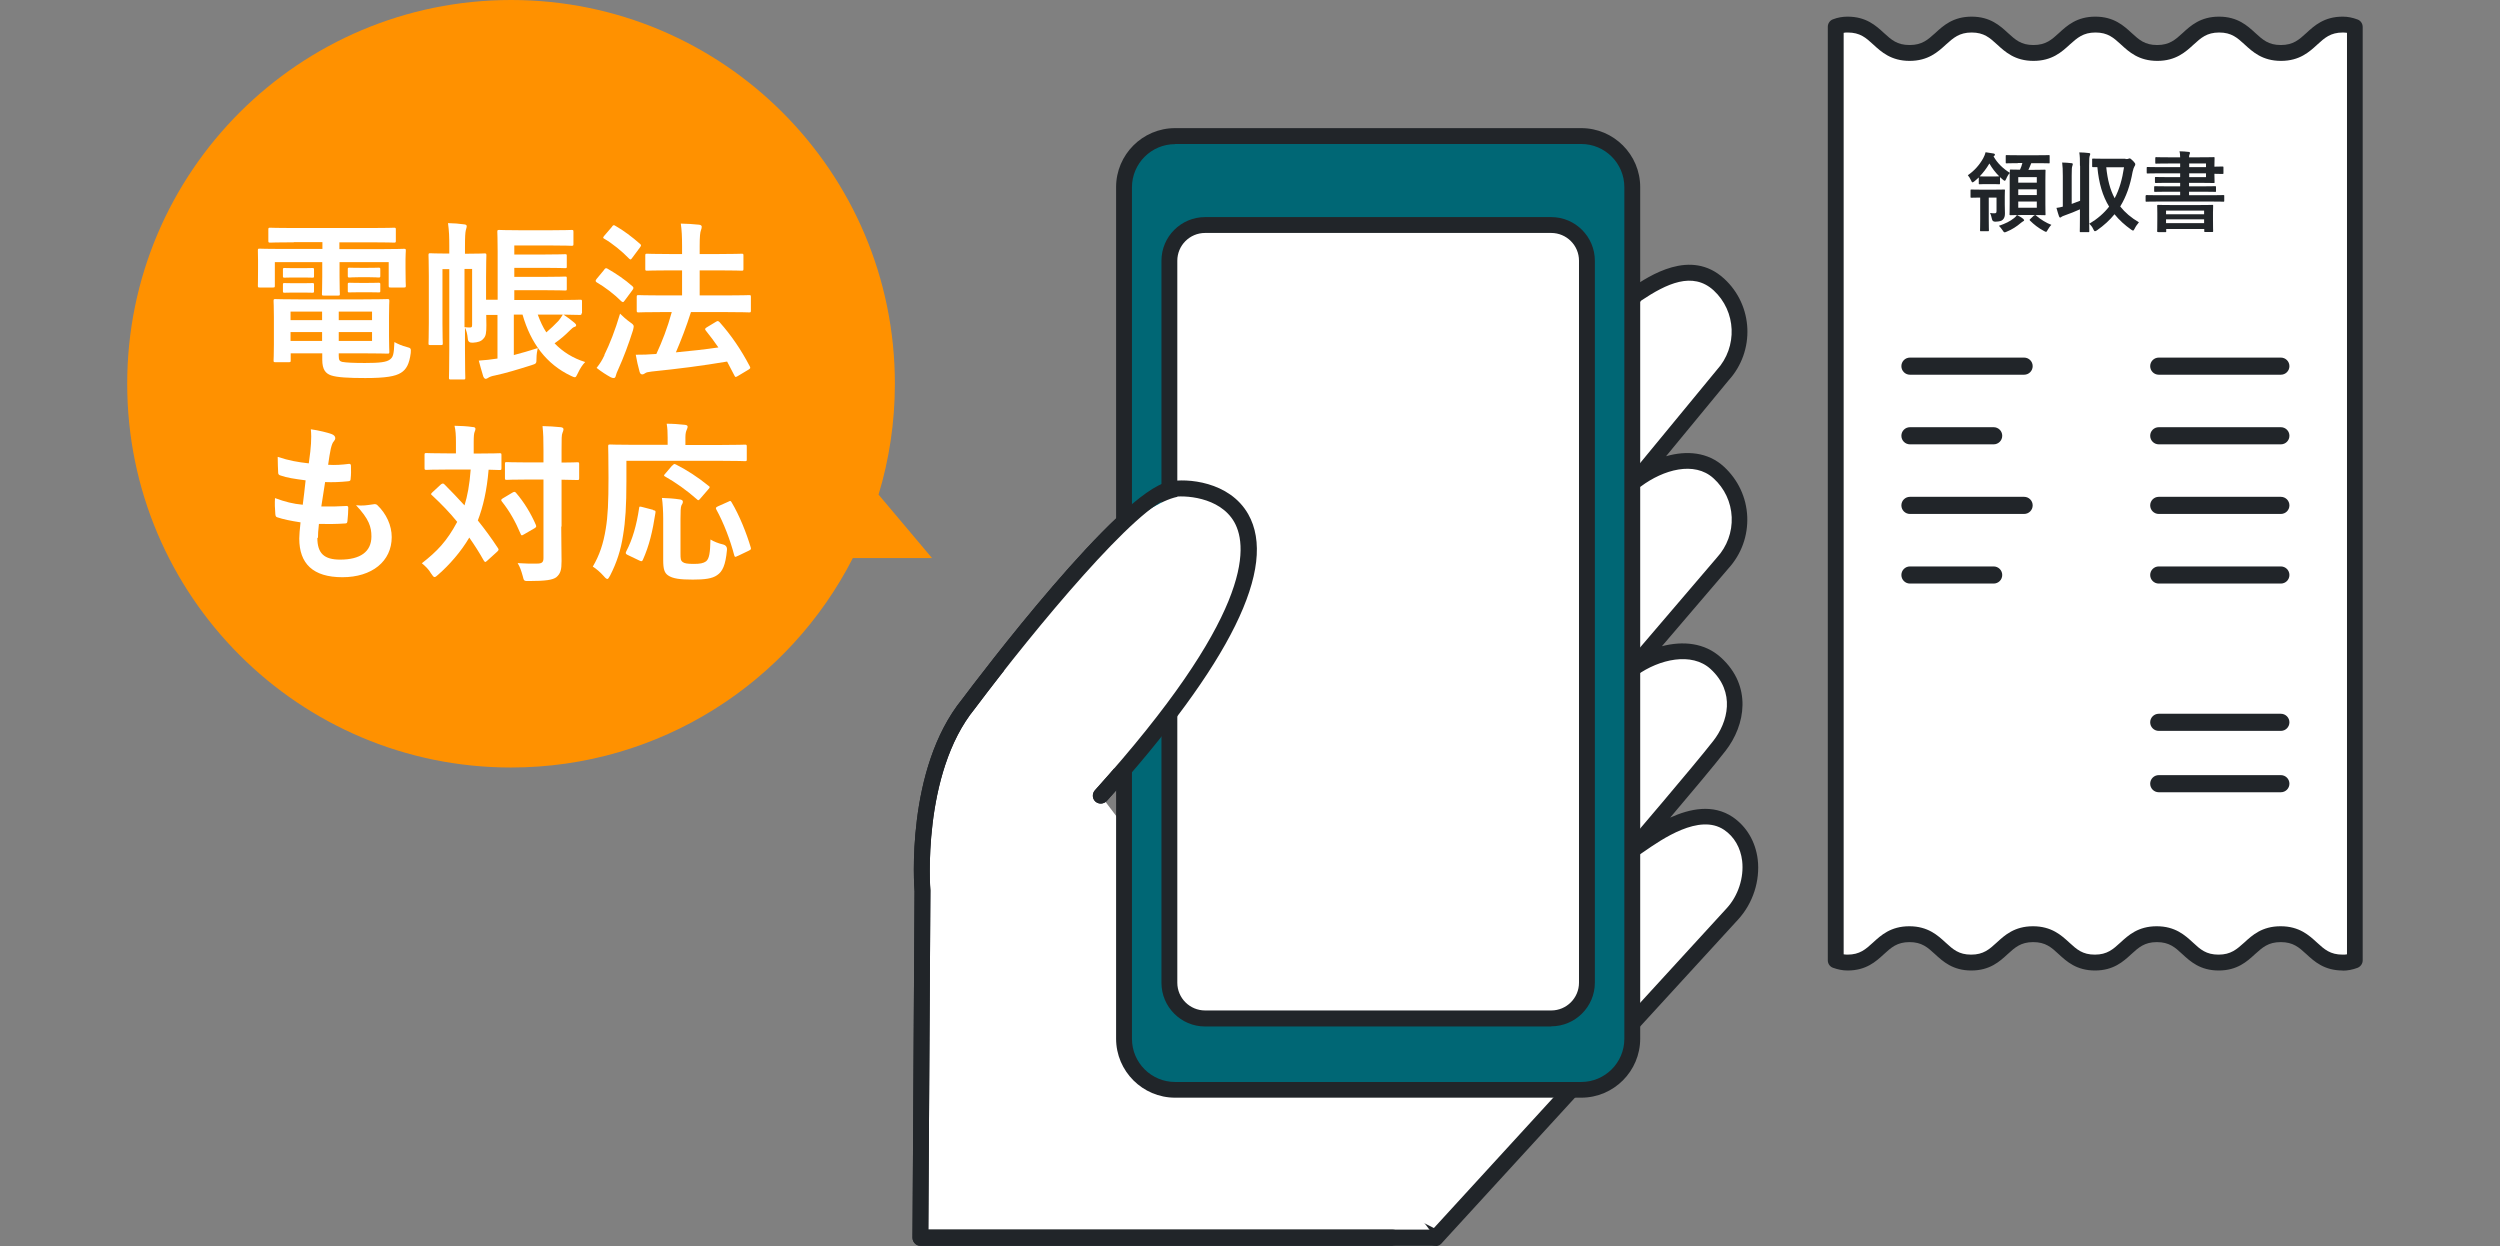
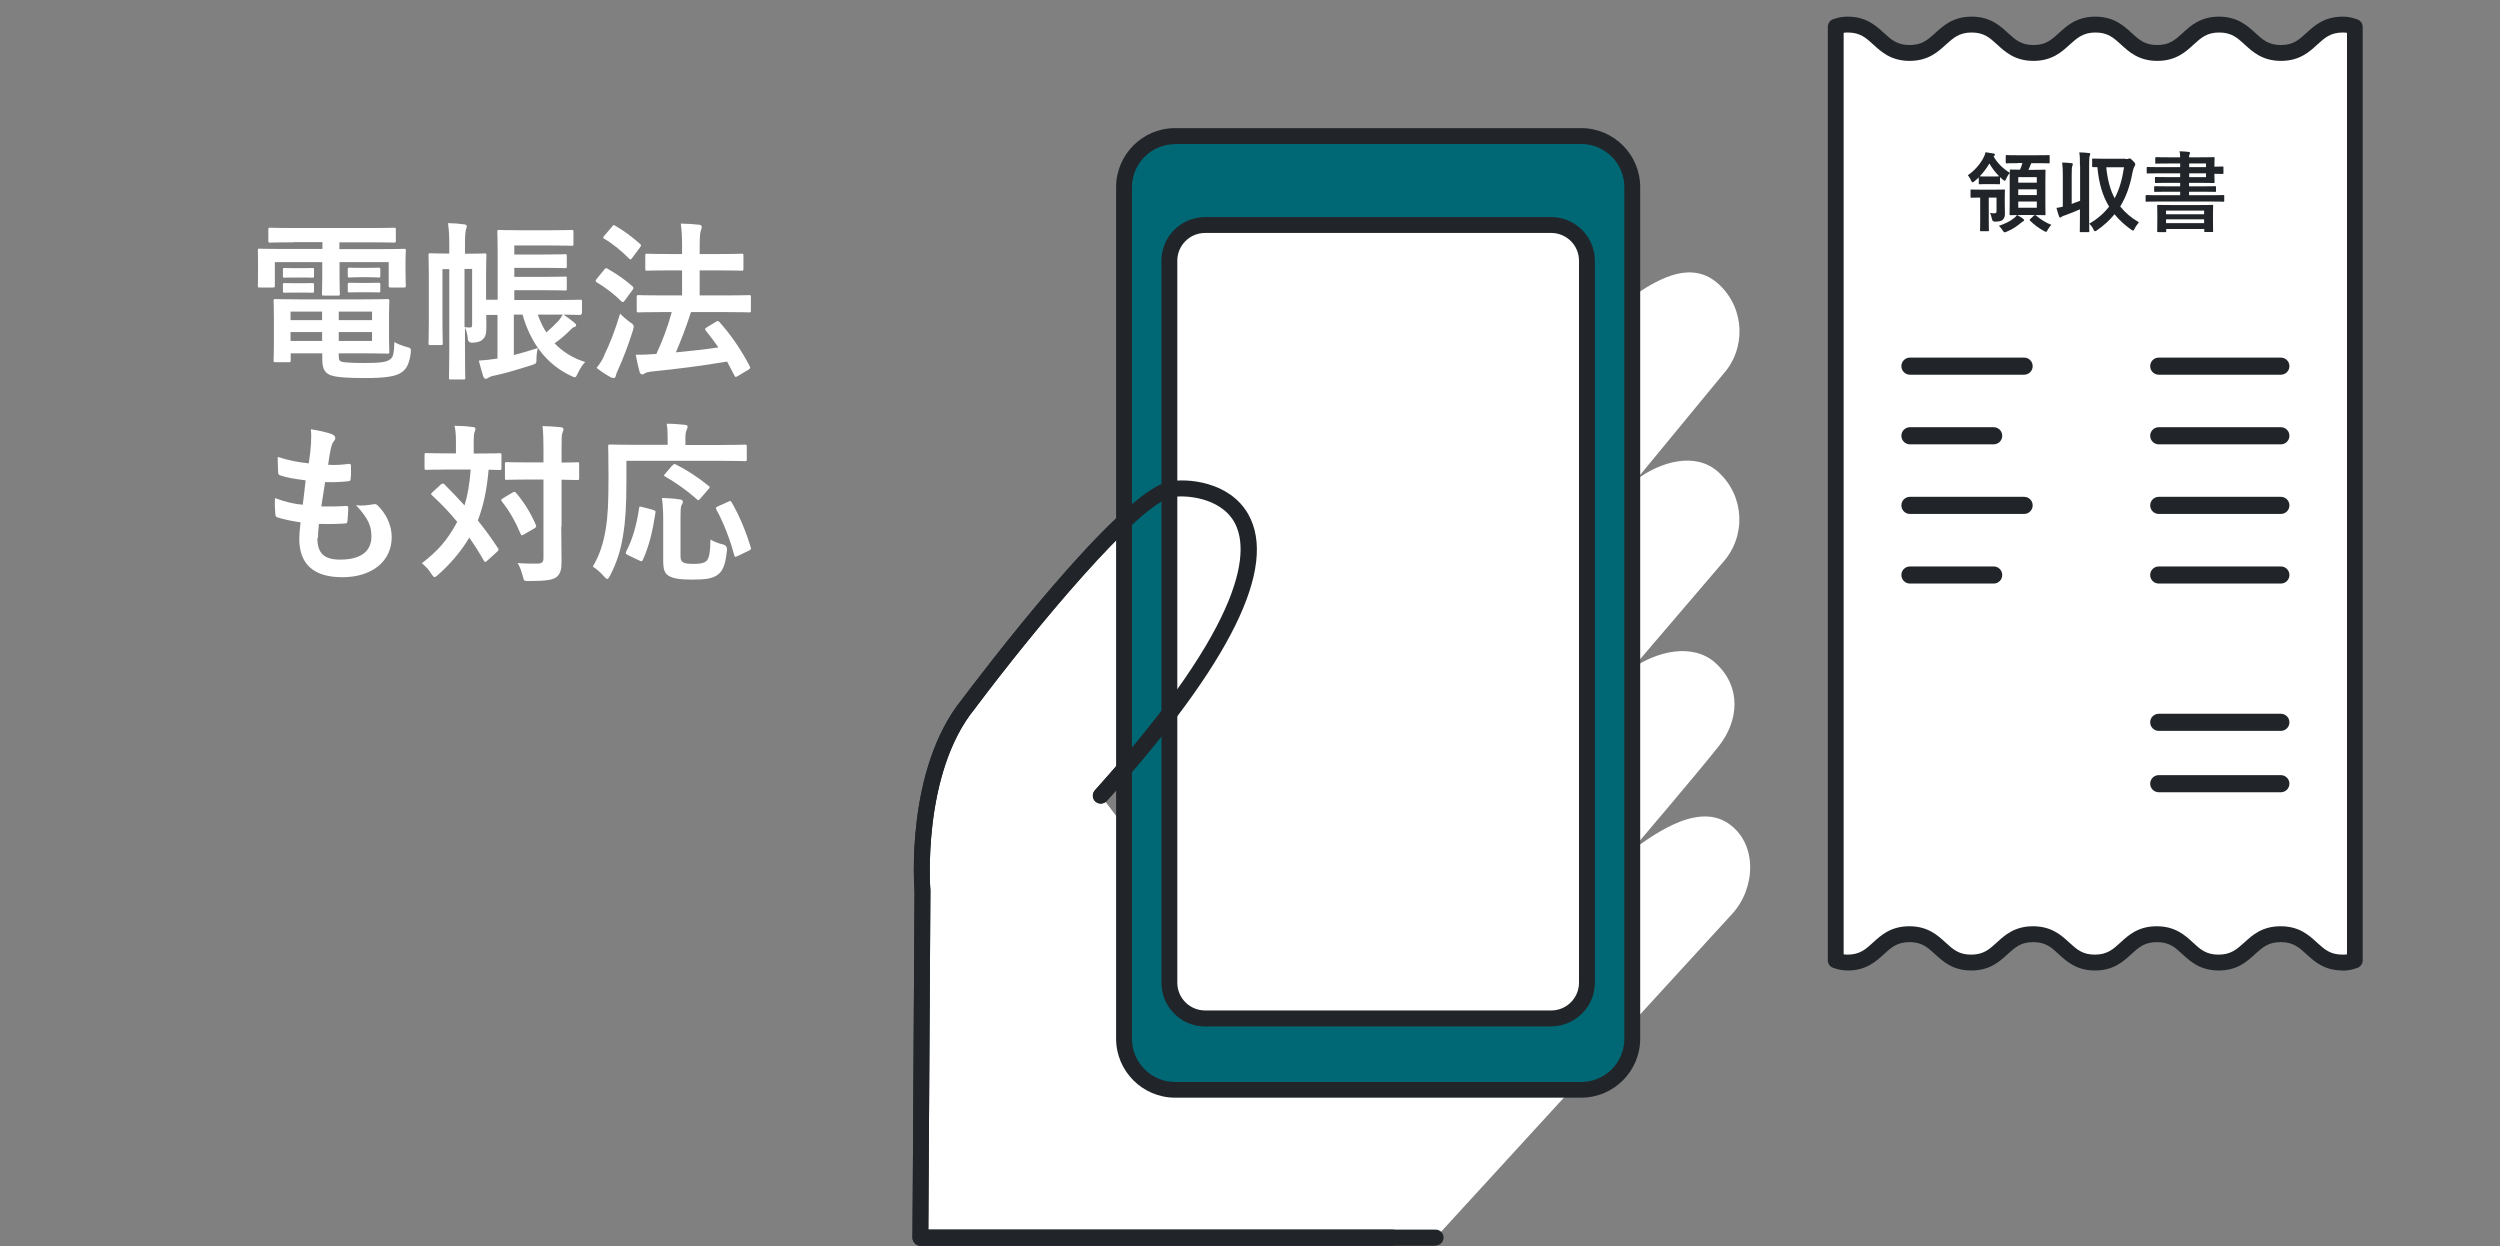
<svg xmlns="http://www.w3.org/2000/svg" width="321" height="160" viewBox="0 0 321 160" fill="none">
  <rect x="0" y="0" width="321" height="160" fill="#808080" stroke="none" />
-   <path d="M119.668 71.652L112.806 63.507C114.17 59.008 114.903 54.222 114.903 49.275C114.903 22.051 92.831 0 65.628 0C38.425 0 16.333 22.051 16.333 49.275C16.333 76.498 38.405 98.549 65.608 98.549C84.768 98.549 101.363 87.615 109.507 71.652H119.647H119.668Z" fill="#FF9100" />
  <path d="M37.713 31.112C35.575 31.112 34.862 31.153 34.72 31.153C34.475 31.153 34.455 31.132 34.455 30.908V29.483C34.455 29.259 34.475 29.239 34.72 29.239C34.842 29.239 35.575 29.279 37.713 29.279H47.568C49.726 29.279 50.459 29.239 50.581 29.239C50.805 29.239 50.826 29.259 50.826 29.483V30.908C50.826 31.132 50.805 31.153 50.581 31.153C50.459 31.153 49.726 31.112 47.568 31.112H43.577V31.988H48.973C50.989 31.988 51.701 31.947 51.864 31.947C52.088 31.947 52.108 31.967 52.108 32.191C52.108 32.313 52.068 32.721 52.068 33.291V34.431C52.068 36.182 52.108 36.548 52.108 36.671C52.108 36.895 52.088 36.915 51.864 36.915H50.154C49.93 36.915 49.909 36.895 49.909 36.671V33.657H43.597V35.531C43.597 36.976 43.638 37.607 43.638 37.73C43.638 37.933 43.618 37.953 43.394 37.953H41.582C41.358 37.953 41.337 37.933 41.337 37.73C41.337 37.587 41.378 36.935 41.378 35.531V33.657H35.29V36.671C35.29 36.895 35.27 36.915 35.045 36.915H33.335C33.132 36.915 33.111 36.895 33.111 36.671C33.111 36.508 33.132 36.182 33.132 34.431V33.454C33.132 32.7 33.111 32.313 33.111 32.171C33.111 31.947 33.132 31.927 33.335 31.927C33.498 31.927 34.19 31.967 36.227 31.967H41.398V31.092H37.733L37.713 31.112ZM46.285 38.442C48.505 38.442 49.584 38.401 49.746 38.401C49.971 38.401 49.991 38.422 49.991 38.666C49.991 38.809 49.95 39.236 49.95 40.661V43.166C49.95 44.449 49.991 45.039 49.991 45.161C49.991 45.385 49.971 45.406 49.746 45.406C49.584 45.406 48.525 45.365 46.285 45.365H43.495V45.691C43.495 46.281 43.618 46.363 43.923 46.465C44.493 46.566 45.41 46.607 46.855 46.607C48.769 46.607 49.645 46.505 50.093 46.139C50.439 45.854 50.581 45.609 50.642 43.919C51.029 44.143 51.64 44.408 52.21 44.551C52.78 44.693 52.78 44.734 52.74 45.324C52.556 46.75 52.169 47.442 51.477 47.87C50.765 48.317 49.543 48.541 46.896 48.541C44.758 48.541 43.272 48.46 42.498 48.195C41.826 47.951 41.378 47.483 41.378 46.179V45.365H37.326V46.261C37.326 46.485 37.306 46.505 37.082 46.505H35.351C35.147 46.505 35.127 46.485 35.127 46.261C35.127 46.098 35.168 45.589 35.168 44.245V40.702C35.168 39.379 35.127 38.788 35.127 38.666C35.127 38.422 35.147 38.401 35.351 38.401C35.514 38.401 36.552 38.442 38.65 38.442H46.305H46.285ZM38.853 34.431C39.729 34.431 39.953 34.411 40.075 34.411C40.299 34.411 40.319 34.431 40.319 34.614V35.49C40.319 35.632 40.299 35.653 40.075 35.653C39.953 35.653 39.729 35.632 38.853 35.632H37.794C36.919 35.632 36.695 35.653 36.573 35.653C36.349 35.653 36.328 35.632 36.328 35.469V34.594C36.328 34.431 36.349 34.411 36.573 34.411C36.695 34.411 36.919 34.431 37.794 34.431H38.853ZM38.853 36.365C39.729 36.365 39.953 36.345 40.075 36.345C40.299 36.345 40.319 36.365 40.319 36.548V37.383C40.319 37.567 40.299 37.587 40.075 37.587C39.953 37.587 39.729 37.567 38.853 37.567H37.794C36.919 37.567 36.695 37.587 36.573 37.587C36.349 37.587 36.328 37.567 36.328 37.383V36.528C36.328 36.365 36.349 36.345 36.573 36.345C36.695 36.345 36.919 36.365 37.794 36.365H38.853ZM41.358 41.109V40.01H37.306V41.109H41.358ZM41.358 43.777V42.637H37.306V43.777H41.358ZM43.495 40.01V41.109H47.771V40.01H43.495ZM47.771 42.637H43.495V43.777H47.771V42.637ZM47.283 34.39C48.219 34.39 48.443 34.37 48.586 34.37C48.81 34.37 48.83 34.39 48.83 34.574V35.429C48.83 35.612 48.81 35.632 48.586 35.632C48.464 35.632 48.24 35.592 47.283 35.592H46.204C45.267 35.592 45.043 35.632 44.901 35.632C44.676 35.632 44.656 35.612 44.656 35.408V34.553C44.656 34.39 44.676 34.37 44.901 34.37C45.023 34.37 45.247 34.39 46.204 34.39H47.283ZM47.283 36.325C48.219 36.325 48.443 36.304 48.586 36.304C48.81 36.304 48.83 36.325 48.83 36.508V37.363C48.83 37.526 48.81 37.546 48.586 37.546C48.464 37.546 48.24 37.526 47.283 37.526H46.204C45.267 37.526 45.043 37.546 44.901 37.546C44.676 37.546 44.656 37.526 44.656 37.363V36.487C44.656 36.325 44.676 36.304 44.901 36.304C45.023 36.304 45.247 36.325 46.204 36.325H47.283Z" fill="white" />
  <path d="M74.669 40.193C74.669 40.417 74.649 40.438 74.425 40.438C74.323 40.438 73.773 40.417 72.348 40.397C72.857 40.722 73.366 41.109 73.793 41.476C73.916 41.578 73.977 41.679 73.977 41.761C73.977 41.883 73.895 41.944 73.732 41.985C73.569 42.046 73.427 42.168 73.121 42.474C72.572 43.023 72.022 43.512 71.207 44.082C72.266 45.182 73.569 45.996 75.137 46.485C74.791 46.831 74.465 47.34 74.201 47.91C74.017 48.277 73.956 48.44 73.814 48.44C73.712 48.44 73.549 48.378 73.305 48.256C70.169 46.77 68.153 44.082 67.094 40.397H65.975V45.589C66.952 45.345 67.95 45.039 69.049 44.693C68.968 45.039 68.886 45.528 68.886 46.017C68.886 46.688 68.866 46.688 68.235 46.892C66.422 47.462 64.957 47.91 63.531 48.215C63.165 48.277 62.859 48.399 62.737 48.48C62.615 48.562 62.472 48.643 62.35 48.643C62.228 48.643 62.106 48.48 62.045 48.317C61.841 47.686 61.658 46.953 61.475 46.302C62.208 46.261 63.083 46.159 63.877 46.037V40.438H62.432C62.432 40.906 62.452 41.354 62.452 41.761C62.452 42.738 62.391 43.166 62.065 43.492C61.78 43.838 61.352 43.96 60.721 44.001C60.314 44.028 60.097 43.872 60.07 43.532C60.009 42.881 59.886 42.413 59.703 42.066V44.876C59.703 47.238 59.744 48.378 59.744 48.501C59.744 48.704 59.724 48.725 59.52 48.725H57.891C57.667 48.725 57.647 48.704 57.647 48.501C57.647 48.338 57.688 47.218 57.688 44.897V34.553H56.812V41.537C56.812 43.186 56.853 43.96 56.853 44.082C56.853 44.286 56.832 44.306 56.588 44.306H55.264C55.041 44.306 55.02 44.286 55.02 44.082C55.02 43.919 55.061 43.207 55.061 41.476V35.408C55.061 33.678 55.02 32.924 55.02 32.782C55.02 32.537 55.041 32.517 55.264 32.517C55.387 32.517 55.896 32.558 57.484 32.558H57.688V31.682C57.688 30.359 57.667 29.727 57.525 28.648C58.339 28.669 58.868 28.709 59.622 28.811C59.825 28.831 59.927 28.913 59.927 29.035C59.927 29.218 59.846 29.381 59.805 29.585C59.744 29.89 59.703 30.297 59.703 31.682V32.578H59.988C61.577 32.578 62.086 32.537 62.208 32.537C62.432 32.537 62.452 32.558 62.452 32.802C62.452 32.924 62.411 33.8 62.411 35.571V38.483H63.898V32.273C63.898 30.664 63.857 29.911 63.857 29.788C63.857 29.544 63.877 29.524 64.101 29.524C64.224 29.524 64.895 29.564 66.769 29.564H70.76C72.653 29.564 73.244 29.524 73.386 29.524C73.61 29.524 73.63 29.544 73.63 29.788V31.316C73.63 31.54 73.61 31.56 73.386 31.56C73.264 31.56 72.653 31.519 70.76 31.519H66.036V32.68H69.823C71.757 32.68 72.409 32.639 72.551 32.639C72.775 32.639 72.775 32.659 72.775 32.904V34.187C72.775 34.41 72.775 34.431 72.551 34.431C72.429 34.431 71.757 34.39 69.823 34.39H66.036V35.551H69.802C71.737 35.551 72.429 35.51 72.551 35.51C72.775 35.51 72.775 35.53 72.775 35.754V37.057C72.775 37.281 72.775 37.302 72.551 37.302C72.429 37.302 71.737 37.261 69.802 37.261H66.036V38.523H71.533C73.63 38.523 74.343 38.483 74.486 38.483C74.71 38.483 74.73 38.503 74.73 38.727V40.275L74.669 40.193ZM59.663 42.005C59.866 42.046 60.131 42.046 60.334 42.046C60.579 42.046 60.62 42.005 60.62 41.659V34.533H59.642V42.005H59.663ZM69.049 40.397C69.355 41.232 69.701 42.005 70.149 42.677C70.719 42.189 71.187 41.741 71.696 41.211C71.9 40.967 72.083 40.702 72.266 40.397H69.049Z" fill="white" />
  <path d="M77.581 34.614C77.743 34.41 77.825 34.39 78.028 34.512C79.108 35.143 80.228 35.877 81.225 36.772C81.307 36.833 81.327 36.895 81.327 36.976C81.327 37.057 81.307 37.118 81.225 37.22L80.228 38.564C80.126 38.727 80.044 38.788 79.983 38.788C79.922 38.788 79.881 38.747 79.78 38.686C78.843 37.75 77.682 36.874 76.603 36.243C76.522 36.182 76.481 36.141 76.481 36.06C76.481 35.978 76.522 35.938 76.603 35.815L77.581 34.634V34.614ZM77.601 45.569C78.314 44.123 78.986 42.392 79.617 40.275C79.922 40.58 80.411 41.028 80.9 41.374C81.246 41.618 81.368 41.72 81.368 41.924C81.368 42.026 81.327 42.188 81.266 42.433C80.716 44.184 80.065 45.915 79.393 47.401C79.23 47.747 79.108 48.053 79.067 48.256C79.026 48.44 78.945 48.541 78.802 48.541C78.701 48.541 78.578 48.521 78.415 48.44C77.866 48.134 77.275 47.767 76.603 47.238C77.072 46.648 77.316 46.24 77.621 45.589L77.601 45.569ZM78.578 29.096C78.762 28.872 78.823 28.872 79.006 28.994C80.065 29.585 81.185 30.44 82.182 31.316C82.345 31.458 82.365 31.519 82.162 31.784L81.164 33.128C81.001 33.352 80.961 33.372 80.777 33.209C79.881 32.273 78.599 31.234 77.601 30.664C77.397 30.562 77.397 30.501 77.601 30.257L78.599 29.096H78.578ZM85.053 40.071C82.895 40.071 82.121 40.112 81.999 40.112C81.775 40.112 81.755 40.091 81.755 39.847V38.137C81.755 37.913 81.775 37.892 81.999 37.892C82.121 37.892 82.895 37.933 85.053 37.933H87.578V34.716H86.051C83.933 34.716 83.221 34.757 83.099 34.757C82.875 34.757 82.854 34.736 82.854 34.512V32.822C82.854 32.598 82.875 32.578 83.099 32.578C83.2 32.578 83.933 32.619 86.051 32.619H87.578V31.641C87.578 30.318 87.537 29.605 87.415 28.709C88.25 28.73 89.024 28.77 89.757 28.852C89.981 28.872 90.103 28.974 90.103 29.116C90.103 29.279 90.062 29.381 90.001 29.564C89.899 29.829 89.838 30.338 89.838 31.58V32.619H92.241C94.358 32.619 95.071 32.578 95.214 32.578C95.438 32.578 95.458 32.598 95.458 32.822V34.512C95.458 34.736 95.438 34.757 95.214 34.757C95.091 34.757 94.358 34.716 92.241 34.716H89.838V37.933H93.137C95.295 37.933 96.069 37.892 96.191 37.892C96.395 37.892 96.415 37.913 96.415 38.137V39.847C96.415 40.091 96.395 40.112 96.191 40.112C96.069 40.112 95.295 40.071 93.137 40.071H88.718C88.128 41.944 87.456 43.675 86.784 45.243C88.718 45.059 90.449 44.876 92.241 44.611C91.732 43.858 91.182 43.145 90.632 42.453C90.469 42.25 90.51 42.188 90.754 42.026L91.935 41.313C92.159 41.17 92.221 41.211 92.383 41.354C93.91 43.064 95.173 44.937 96.272 47.035C96.374 47.258 96.374 47.279 96.109 47.462L94.745 48.277C94.623 48.358 94.521 48.399 94.46 48.399C94.399 48.399 94.358 48.338 94.297 48.215C93.992 47.625 93.686 47.035 93.361 46.424C90.103 46.973 87.232 47.34 83.669 47.706C83.2 47.767 82.997 47.808 82.854 47.91C82.732 47.992 82.61 48.073 82.467 48.073C82.284 48.073 82.182 47.951 82.121 47.727C81.918 47.014 81.775 46.342 81.632 45.548C82.569 45.548 83.261 45.528 83.933 45.467C84.035 45.467 84.178 45.467 84.279 45.446C85.033 43.817 85.705 42.087 86.255 40.071H85.033H85.053Z" fill="white" />
  <path d="M40.747 69.045C40.747 71.061 41.622 71.855 43.679 71.855C46.244 71.855 47.69 70.858 47.69 68.882C47.69 67.661 47.385 66.643 45.715 64.871C46.59 64.973 47.079 64.871 47.955 64.749C48.117 64.708 48.28 64.729 48.423 64.831C49.624 65.971 50.296 67.478 50.296 68.964C50.296 72.079 47.751 74.115 43.964 74.115C40.176 74.115 38.425 72.364 38.425 69.147C38.425 68.679 38.486 68.068 38.588 67.07C37.265 66.867 36.389 66.683 35.595 66.419C35.432 66.378 35.371 66.256 35.351 65.991C35.29 65.319 35.269 64.627 35.31 63.955C36.634 64.444 37.611 64.688 38.873 64.81C38.975 63.996 39.158 62.571 39.24 61.675C37.692 61.471 36.898 61.349 36.063 61.064C35.799 61.003 35.717 60.88 35.717 60.697C35.697 60.168 35.656 59.435 35.656 58.661C37.143 59.15 38.202 59.333 39.647 59.496C39.83 58.213 39.892 57.623 39.932 56.971C39.973 56.36 39.973 55.709 39.912 55.118C40.93 55.261 42.07 55.546 42.559 55.729C42.864 55.831 43.047 56.034 43.047 56.238C43.047 56.401 42.986 56.523 42.864 56.666C42.701 56.828 42.599 57.114 42.477 57.602C42.376 58.111 42.233 58.865 42.131 59.679C43.007 59.74 43.923 59.679 44.839 59.557C45.002 59.557 45.063 59.659 45.063 59.822C45.084 60.351 45.084 60.962 45.023 61.471C45.023 61.715 44.941 61.776 44.676 61.797C43.699 61.898 42.722 61.939 41.744 61.898C41.622 62.672 41.398 64.159 41.256 65.034C42.416 65.055 43.333 65.034 44.371 64.973C44.656 64.932 44.717 65.014 44.717 65.217C44.717 65.604 44.676 66.398 44.615 66.867C44.595 67.131 44.534 67.213 44.31 67.213C43.21 67.294 42.07 67.294 40.95 67.274C40.848 68.129 40.828 68.659 40.828 69.066L40.747 69.045Z" fill="white" />
  <path d="M56.629 62.184C56.629 62.184 56.792 62.082 56.853 62.082C56.914 62.082 56.975 62.102 57.056 62.184C57.932 63.059 58.808 63.975 59.642 64.892C60.009 63.731 60.294 62.245 60.437 60.29H57.423C55.529 60.29 54.898 60.331 54.756 60.331C54.532 60.331 54.511 60.31 54.511 60.066V58.417C54.511 58.193 54.532 58.172 54.756 58.172C54.878 58.172 55.529 58.213 57.423 58.213H58.543V56.808C58.543 55.831 58.502 55.261 58.36 54.67C59.174 54.691 59.887 54.711 60.701 54.833C60.925 54.833 61.047 54.914 61.047 55.057C61.047 55.22 60.986 55.322 60.925 55.505C60.864 55.688 60.823 55.973 60.823 56.828V58.233H61.455C63.368 58.233 64 58.193 64.142 58.193C64.366 58.193 64.387 58.213 64.387 58.437V60.086C64.387 60.331 64.366 60.351 64.142 60.351C64.04 60.351 63.654 60.331 62.737 60.31C62.513 62.998 62.025 65.075 61.353 66.826C62.249 67.946 63.104 69.106 63.918 70.349C64.04 70.532 64.081 70.593 63.857 70.817L62.554 71.998C62.554 71.998 62.371 72.161 62.31 72.161C62.249 72.161 62.208 72.1 62.106 71.957C61.536 70.939 60.925 69.982 60.253 69.025C59.215 70.817 57.667 72.568 56.262 73.79C56.038 73.993 55.916 74.095 55.794 74.095C55.672 74.095 55.55 73.932 55.346 73.627C55.041 73.097 54.613 72.69 54.165 72.323C56.14 70.776 57.362 69.514 58.706 67.009C57.769 65.849 56.69 64.729 55.489 63.609C55.305 63.487 55.305 63.405 55.509 63.222L56.608 62.204L56.629 62.184ZM65.812 63.242C66.036 63.12 66.117 63.12 66.26 63.283C67.278 64.464 68.153 65.889 68.805 67.396C68.886 67.62 68.866 67.681 68.642 67.824L67.237 68.638C66.972 68.801 66.932 68.76 66.85 68.557C66.199 67.009 65.425 65.625 64.448 64.403C64.285 64.199 64.346 64.138 64.549 63.996L65.812 63.242ZM72.063 67.6C72.063 69.147 72.104 70.817 72.104 72.038C72.104 73.158 71.981 73.647 71.432 74.115C70.963 74.462 70.067 74.604 67.93 74.604C67.278 74.604 67.278 74.624 67.115 73.953C66.932 73.281 66.749 72.751 66.463 72.303C67.319 72.364 68.316 72.385 68.968 72.364C69.599 72.364 69.782 72.181 69.782 71.652V61.573H67.665C65.812 61.573 65.201 61.613 65.079 61.613C64.855 61.613 64.835 61.593 64.835 61.369V59.577C64.835 59.353 64.855 59.333 65.079 59.333C65.201 59.333 65.832 59.374 67.665 59.374H69.782V57.806C69.782 56.401 69.762 55.688 69.66 54.711C70.454 54.731 71.269 54.772 72.002 54.853C72.226 54.874 72.348 54.976 72.348 55.098C72.348 55.301 72.287 55.403 72.226 55.566C72.104 55.831 72.104 56.319 72.104 57.785V59.394C73.488 59.394 74.018 59.353 74.119 59.353C74.343 59.353 74.364 59.374 74.364 59.598V61.389C74.364 61.613 74.343 61.634 74.119 61.634C74.018 61.634 73.488 61.613 72.104 61.593V67.62L72.063 67.6Z" fill="white" />
  <path d="M80.431 61.777C80.431 64.953 80.309 66.887 80.004 68.72C79.719 70.614 79.189 72.242 78.334 73.912C78.171 74.197 78.09 74.34 77.988 74.34C77.886 74.34 77.744 74.238 77.54 73.993C77.072 73.464 76.543 73.016 76.115 72.751C76.97 71.306 77.479 69.799 77.784 67.865C78.049 66.276 78.131 64.464 78.131 61.349C78.131 58.661 78.09 57.46 78.09 57.317C78.09 57.093 78.11 57.073 78.355 57.073C78.477 57.073 79.21 57.114 81.307 57.114H85.725V56.198C85.725 55.526 85.705 54.976 85.603 54.406C86.418 54.406 87.192 54.467 87.945 54.548C88.169 54.569 88.291 54.65 88.291 54.772C88.291 54.935 88.23 55.037 88.169 55.2C88.087 55.383 88.006 55.668 88.006 56.136V57.134H92.709C94.786 57.134 95.499 57.093 95.641 57.093C95.865 57.093 95.886 57.114 95.886 57.338V58.987C95.886 59.191 95.865 59.211 95.641 59.211C95.519 59.211 94.786 59.17 92.709 59.17H80.431V61.797V61.777ZM83.873 65.503C84.158 65.564 84.198 65.584 84.158 65.849C83.791 68.231 83.364 70.064 82.529 71.917C82.427 72.12 82.325 72.079 82.06 71.957L80.574 71.245C80.309 71.123 80.309 71 80.411 70.797C81.226 69.229 81.735 67.437 82.06 65.258C82.081 65.014 82.121 65.014 82.447 65.096L83.852 65.462L83.873 65.503ZM87.375 71.041C87.375 71.774 87.395 71.978 87.68 72.181C87.904 72.344 88.291 72.405 89.085 72.405C89.879 72.405 90.307 72.324 90.653 72.079C91.081 71.733 91.182 70.96 91.223 69.27C91.651 69.534 92.261 69.779 92.811 69.901C93.205 69.996 93.381 70.24 93.341 70.634C93.157 72.588 92.77 73.383 92.078 73.851C91.447 74.299 90.47 74.421 88.963 74.421C87.314 74.421 86.377 74.299 85.766 73.871C85.318 73.546 85.155 73.098 85.155 71.896V66.582C85.155 65.686 85.094 64.627 84.993 63.935C85.705 63.955 86.581 64.016 87.232 64.118C87.497 64.138 87.68 64.24 87.68 64.403C87.68 64.587 87.619 64.688 87.497 64.892C87.395 65.096 87.375 65.706 87.375 66.643V71.061V71.041ZM86.336 59.781C86.54 59.557 86.56 59.537 86.784 59.639C88.128 60.311 89.615 61.268 90.958 62.367C91.06 62.428 91.121 62.489 91.121 62.55C91.121 62.611 91.081 62.693 90.958 62.815L89.92 64.016C89.696 64.281 89.655 64.281 89.492 64.118C88.189 62.958 86.703 61.919 85.4 61.186C85.237 61.105 85.196 61.044 85.4 60.84L86.316 59.761L86.336 59.781ZM94.705 71.387C94.399 71.55 94.359 71.55 94.277 71.306C93.789 69.412 92.933 67.152 91.976 65.421C91.875 65.218 91.895 65.157 92.18 65.014L93.504 64.424C93.768 64.281 93.809 64.281 93.931 64.485C94.949 66.175 95.865 68.496 96.395 70.288C96.456 70.532 96.436 70.552 96.13 70.715L94.725 71.387H94.705Z" fill="white" />
  <path d="M210.052 37.77C213.269 35.612 217.341 33.433 220.681 36.488C224.04 39.562 224.264 44.754 221.19 48.114L210.072 61.614C213.167 59.292 217.708 57.928 220.66 60.636C224.02 63.711 224.244 68.903 221.169 72.263L209.543 85.864C212.638 83.645 217.362 82.464 220.294 85.151C223.653 88.226 223.226 92.563 220.742 95.739C218.258 98.916 209.543 109.137 209.543 109.137C211.538 107.854 217.626 102.825 221.902 105.717C225.669 108.262 225.486 113.983 222.411 117.343L184.295 158.962L163.852 148.72L148.458 104.8L210.011 37.811" fill="white" />
-   <path d="M184.336 159.959C184.173 159.959 184.03 159.919 183.888 159.858L163.445 149.616C163.2 149.494 163.017 149.29 162.936 149.046L147.542 105.126C147.42 104.78 147.502 104.373 147.746 104.108L209.299 37.119C209.299 37.119 209.421 37.017 209.482 36.956C211.762 35.429 217.077 31.845 221.373 35.775C225.14 39.216 225.384 45.08 221.943 48.847L213.921 58.58C216.547 57.826 219.296 58.03 221.353 59.924C223.165 61.593 224.244 63.874 224.346 66.337C224.448 68.801 223.592 71.163 221.923 72.996L213.391 82.973C216.059 82.28 218.869 82.504 220.986 84.439C224.977 88.083 224.142 93.092 221.556 96.411C220.172 98.203 217.056 101.909 214.45 104.983C216.995 103.823 219.948 103.212 222.473 104.902C224.264 106.124 225.405 108.058 225.69 110.339C226.015 113.087 225.079 115.979 223.185 118.055L185.069 159.674C184.865 159.898 184.6 160 184.315 160L184.336 159.959ZM164.728 147.966L184.112 157.679L221.699 116.63C223.185 115.022 223.939 112.68 223.694 110.542C223.491 108.852 222.676 107.427 221.373 106.551C218.197 104.413 213.391 107.753 211.07 109.361C210.704 109.605 210.398 109.829 210.134 109.992C209.706 110.257 209.156 110.176 208.81 109.809C208.484 109.422 208.484 108.872 208.81 108.486C208.891 108.384 217.464 98.366 219.988 95.129C221.862 92.726 222.88 88.877 219.642 85.905C217.219 83.685 213.045 84.642 210.174 86.699C209.747 87.004 209.177 86.943 208.83 86.556C208.484 86.169 208.464 85.599 208.81 85.213L220.436 71.611C221.76 70.165 222.432 68.312 222.35 66.398C222.269 64.484 221.434 62.693 220.009 61.41C217.545 59.17 213.575 60.31 210.704 62.448C210.296 62.754 209.706 62.713 209.36 62.347C209.014 61.98 208.973 61.39 209.319 61.003L220.436 47.503C223.144 44.53 222.941 39.969 220.029 37.282C217.321 34.818 213.982 36.426 210.744 38.585L149.701 105.045L164.768 148.007L164.728 147.966Z" fill="#212529" />
  <path d="M141.353 102.173C174.868 64.973 154.75 61.959 150.291 62.855C144.101 64.097 124.351 90.425 124.351 90.425C117.184 99.221 118.446 114.451 118.446 114.451L118.181 158.941H184.336" fill="white" />
  <path d="M184.336 159.959H118.181C117.917 159.959 117.652 159.858 117.469 159.654C117.285 159.471 117.163 159.206 117.163 158.921L117.428 114.431C117.387 113.881 116.227 98.773 123.557 89.753C125.572 87.065 143.674 63.12 150.088 61.838C152.368 61.369 157.866 61.797 160.268 66.012C164.117 72.792 158.008 85.172 142.106 102.846C141.719 103.253 141.088 103.294 140.66 102.927C140.233 102.54 140.212 101.909 140.579 101.481C160.574 79.267 160.37 70.369 158.477 67.03C156.603 63.752 151.961 63.548 150.475 63.833C146.199 64.688 133.004 80.55 125.165 90.995C118.324 99.384 119.444 114.187 119.464 114.329L119.199 157.883H184.336C184.906 157.883 185.354 158.331 185.354 158.901C185.354 159.471 184.906 159.919 184.336 159.919V159.959Z" fill="#212529" />
  <path d="M203.007 17.49H150.882C147.261 17.49 144.326 20.426 144.326 24.047V133.367C144.326 136.988 147.261 139.924 150.882 139.924H203.007C206.628 139.924 209.564 136.988 209.564 133.367V24.047C209.564 20.426 206.628 17.49 203.007 17.49Z" fill="#006775" />
  <path d="M203.028 140.942H150.882C146.708 140.942 143.307 137.541 143.307 133.367V24.026C143.307 19.852 146.708 16.452 150.882 16.452H203.028C207.202 16.452 210.602 19.852 210.602 24.026V133.367C210.602 137.541 207.202 140.942 203.028 140.942ZM150.882 18.508C147.828 18.508 145.344 20.992 145.344 24.047V133.387C145.344 136.442 147.828 138.926 150.882 138.926H203.028C206.082 138.926 208.566 136.442 208.566 133.387V24.026C208.566 20.972 206.082 18.488 203.028 18.488H150.882V18.508Z" fill="#212529" />
  <path d="M199.2 28.893H154.73C152.2 28.893 150.149 30.944 150.149 33.474V126.2C150.149 128.73 152.2 130.781 154.73 130.781H199.2C201.73 130.781 203.781 128.73 203.781 126.2V33.474C203.781 30.944 201.73 28.893 199.2 28.893Z" fill="white" />
  <path d="M199.179 131.8H154.73C151.635 131.8 149.131 129.275 149.131 126.2V33.474C149.131 30.379 151.656 27.875 154.73 27.875H199.179C202.274 27.875 204.779 30.4 204.779 33.474V126.18C204.779 129.275 202.254 131.779 199.179 131.779V131.8ZM154.73 29.911C152.755 29.911 151.167 31.52 151.167 33.474V126.18C151.167 128.155 152.776 129.743 154.73 129.743H199.179C201.154 129.743 202.743 128.135 202.743 126.18V33.474C202.743 31.499 201.134 29.911 199.179 29.911H154.73Z" fill="#212529" />
-   <path d="M152.959 63.752C160.106 65.543 160.207 68.618 160.106 72.69C159.963 78.941 144.02 99.506 144.02 99.506L127.934 85.213C127.934 85.213 146.036 62.041 152.959 63.772V63.752Z" fill="white" />
  <path d="M178.838 159.959H118.181C117.917 159.959 117.652 159.858 117.469 159.654C117.285 159.471 117.163 159.206 117.163 158.921L117.428 114.431C117.387 113.881 116.227 98.773 123.557 89.753C125.572 87.065 143.674 63.12 150.088 61.838C152.368 61.369 157.866 61.797 160.268 66.012C164.117 72.792 158.008 85.172 142.106 102.846C141.719 103.253 141.088 103.294 140.66 102.927C140.233 102.54 140.212 101.909 140.579 101.481C160.574 79.267 160.37 70.369 158.477 67.03C156.603 63.752 151.961 63.548 150.475 63.833C146.199 64.688 133.004 80.55 125.165 90.995C118.324 99.384 119.444 114.187 119.464 114.329L119.199 157.883H178.818C179.388 157.883 179.836 158.331 179.836 158.901C179.836 159.471 179.388 159.919 178.818 159.919L178.838 159.959Z" fill="#212529" />
  <path d="M237.194 123.594C241.164 123.594 241.164 119.949 245.135 119.949C249.105 119.949 249.105 123.594 253.076 123.594C257.046 123.594 257.046 119.949 261.017 119.949C264.987 119.949 264.987 123.594 268.958 123.594C272.928 123.594 272.928 119.949 276.919 119.949C280.91 119.949 280.889 123.594 284.86 123.594C288.83 123.594 288.83 119.949 292.821 119.949C296.812 119.949 296.792 123.594 300.783 123.594C301.353 123.594 301.862 123.472 302.35 123.289V3.441C301.882 3.258 301.373 3.136 300.803 3.136C296.832 3.136 296.832 6.78 292.862 6.78C288.891 6.78 288.891 3.136 284.921 3.136C280.95 3.136 280.95 6.78 276.98 6.78C273.01 6.78 273.01 3.136 269.039 3.136C265.069 3.136 265.069 6.78 261.078 6.78C257.087 6.78 257.107 3.136 253.137 3.136C249.166 3.136 249.166 6.78 245.175 6.78C241.185 6.78 241.205 3.136 237.214 3.136C236.664 3.136 236.155 3.258 235.687 3.421V123.289C236.155 123.472 236.644 123.574 237.194 123.574V123.594Z" fill="white" />
  <path d="M300.803 124.612C298.421 124.612 297.158 123.451 296.14 122.514C295.183 121.639 294.45 120.967 292.842 120.967C291.233 120.967 290.5 121.659 289.543 122.514C288.525 123.451 287.263 124.612 284.88 124.612C282.498 124.612 281.236 123.451 280.218 122.514C279.281 121.639 278.528 120.967 276.939 120.967C275.351 120.967 274.598 121.659 273.661 122.514C272.643 123.451 271.381 124.612 268.998 124.612C266.616 124.612 265.354 123.451 264.336 122.514C263.399 121.639 262.646 120.967 261.058 120.967C259.469 120.967 258.716 121.659 257.779 122.514C256.761 123.451 255.499 124.612 253.117 124.612C250.734 124.612 249.472 123.451 248.454 122.514C247.497 121.639 246.764 120.967 245.176 120.967C243.587 120.967 242.834 121.659 241.897 122.514C240.879 123.451 239.617 124.612 237.235 124.612C236.603 124.612 235.993 124.489 235.361 124.265C234.954 124.123 234.689 123.736 234.689 123.308V3.441C234.689 3.013 234.954 2.626 235.341 2.484C235.972 2.239 236.603 2.137 237.235 2.137C239.617 2.137 240.879 3.298 241.897 4.235C242.854 5.11 243.587 5.782 245.196 5.782C246.805 5.782 247.538 5.09 248.495 4.235C249.513 3.298 250.775 2.137 253.157 2.137C255.54 2.137 256.802 3.298 257.82 4.235C258.777 5.11 259.51 5.782 261.098 5.782C262.686 5.782 263.44 5.09 264.376 4.235C265.395 3.298 266.657 2.137 269.039 2.137C271.421 2.137 272.684 3.298 273.702 4.235C274.659 5.11 275.392 5.782 276.98 5.782C278.568 5.782 279.322 5.09 280.258 4.235C281.276 3.298 282.539 2.137 284.921 2.137C287.303 2.137 288.566 3.298 289.584 4.235C290.541 5.11 291.274 5.782 292.862 5.782C294.45 5.782 295.204 5.09 296.14 4.235C297.158 3.298 298.421 2.137 300.803 2.137C301.455 2.137 302.065 2.26 302.717 2.504C303.104 2.646 303.369 3.033 303.369 3.461V123.308C303.369 123.736 303.104 124.102 302.717 124.265C302.065 124.51 301.434 124.632 300.783 124.632L300.803 124.612ZM292.842 118.931C295.224 118.931 296.486 120.091 297.504 121.028C298.461 121.903 299.195 122.575 300.803 122.575C300.986 122.575 301.17 122.575 301.353 122.535V4.214C301.17 4.194 301.007 4.174 300.823 4.174C299.235 4.174 298.482 4.866 297.545 5.721C296.527 6.658 295.265 7.818 292.882 7.818C290.5 7.818 289.238 6.658 288.22 5.721C287.263 4.846 286.53 4.174 284.941 4.174C283.353 4.174 282.6 4.866 281.663 5.721C280.645 6.658 279.383 7.818 277.001 7.818C274.618 7.818 273.356 6.658 272.338 5.721C271.381 4.846 270.648 4.174 269.06 4.174C267.471 4.174 266.718 4.866 265.761 5.721C264.743 6.658 263.481 7.818 261.098 7.818C258.716 7.818 257.454 6.658 256.435 5.721C255.478 4.846 254.745 4.174 253.157 4.174C251.569 4.174 250.816 4.866 249.859 5.721C248.841 6.658 247.578 7.818 245.196 7.818C242.814 7.818 241.551 6.658 240.533 5.721C239.576 4.846 238.843 4.174 237.235 4.174C237.072 4.174 236.888 4.174 236.726 4.214V122.535C236.888 122.555 237.051 122.575 237.214 122.575C238.802 122.575 239.556 121.883 240.492 121.028C241.511 120.091 242.773 118.931 245.155 118.931C247.538 118.931 248.8 120.091 249.818 121.028C250.775 121.903 251.508 122.575 253.096 122.575C254.684 122.575 255.438 121.883 256.374 121.028C257.392 120.091 258.655 118.931 261.037 118.931C263.419 118.931 264.682 120.091 265.7 121.028C266.657 121.903 267.39 122.575 268.978 122.575C270.566 122.575 271.32 121.883 272.256 121.028C273.274 120.091 274.537 118.931 276.919 118.931C279.301 118.931 280.564 120.091 281.582 121.028C282.518 121.903 283.272 122.575 284.86 122.575C286.448 122.575 287.202 121.883 288.159 121.028C289.177 120.091 290.439 118.931 292.821 118.931H292.842Z" fill="#212529" />
  <path d="M259.062 20.952C258.065 20.952 257.719 20.972 257.657 20.972C257.535 20.972 257.535 20.972 257.535 20.85V20.035C257.535 19.913 257.535 19.913 257.657 19.913C257.719 19.913 258.065 19.933 259.062 19.933H261.648C262.666 19.933 262.992 19.913 263.053 19.913C263.175 19.913 263.175 19.913 263.175 20.035V20.85C263.175 20.972 263.175 20.972 263.053 20.972C262.992 20.972 262.666 20.952 261.648 20.952H260.814C260.691 21.277 260.569 21.542 260.447 21.807H261.221C262.117 21.807 262.442 21.786 262.524 21.786C262.646 21.786 262.646 21.786 262.646 21.909C262.646 21.97 262.626 22.357 262.626 23.212V26.205C262.626 27.06 262.646 27.447 262.646 27.508C262.646 27.63 262.646 27.63 262.524 27.63C262.442 27.63 262.137 27.61 261.221 27.61H259.47C258.553 27.61 258.248 27.63 258.167 27.63C258.044 27.63 258.024 27.63 258.024 27.508C258.024 27.447 258.044 27.06 258.044 26.205V23.252C258.044 22.764 258.044 22.438 258.044 22.214C257.881 22.397 257.698 22.703 257.596 22.967C257.515 23.13 257.474 23.212 257.413 23.212C257.352 23.212 257.291 23.171 257.169 23.069C257.047 22.967 256.924 22.866 256.802 22.743V23.538C256.802 23.639 256.802 23.66 256.68 23.66C256.619 23.66 256.436 23.639 255.866 23.639H255.011C254.42 23.639 254.257 23.66 254.196 23.66C254.094 23.66 254.074 23.66 254.074 23.538V22.784C253.891 22.947 253.707 23.13 253.524 23.273C253.402 23.354 253.341 23.415 253.28 23.415C253.198 23.415 253.158 23.334 253.076 23.151C252.954 22.886 252.811 22.662 252.669 22.499C253.443 21.97 254.135 21.237 254.644 20.32C254.807 20.015 254.888 19.791 254.949 19.547C255.336 19.608 255.642 19.648 255.968 19.709C256.09 19.73 256.151 19.791 256.151 19.872C256.151 19.933 256.11 19.974 256.029 20.035L255.968 20.076C256.477 20.972 257.21 21.664 258.065 22.194C258.065 22.01 258.065 21.929 258.065 21.888C258.065 21.786 258.065 21.766 258.207 21.766C258.268 21.766 258.574 21.786 259.368 21.786C259.51 21.501 259.592 21.237 259.673 20.931H259.103L259.062 20.952ZM255.357 25.37V28.18C255.357 29.076 255.377 29.503 255.377 29.564C255.377 29.666 255.377 29.687 255.255 29.687H254.359C254.237 29.687 254.237 29.687 254.237 29.564C254.237 29.483 254.257 29.076 254.257 28.18V25.37C253.483 25.37 253.219 25.39 253.158 25.39C253.035 25.39 253.015 25.39 253.015 25.268V24.474C253.015 24.352 253.015 24.332 253.158 24.332C253.219 24.332 253.504 24.352 254.379 24.352H256.049C256.945 24.352 257.25 24.332 257.311 24.332C257.434 24.332 257.434 24.332 257.434 24.474C257.434 24.535 257.413 24.739 257.413 25.207V26.286C257.413 26.673 257.434 27.121 257.434 27.406C257.434 27.752 257.372 27.997 257.169 28.2C257.006 28.363 256.782 28.445 256.191 28.465C255.947 28.465 255.805 28.35 255.764 28.119C255.703 27.834 255.621 27.528 255.52 27.345C255.723 27.386 255.927 27.386 256.11 27.386C256.293 27.386 256.354 27.325 256.354 27.08V25.37H255.336H255.357ZM256.701 22.642C256.212 22.153 255.784 21.603 255.438 20.992C255.072 21.623 254.644 22.173 254.196 22.642C254.277 22.642 254.461 22.662 254.99 22.662H255.845C256.436 22.662 256.599 22.642 256.66 22.642H256.701ZM259.775 28.098C259.775 28.098 259.897 28.221 259.897 28.282C259.897 28.343 259.836 28.384 259.755 28.424C259.673 28.465 259.592 28.546 259.47 28.628C258.981 29.055 258.329 29.483 257.657 29.748C257.535 29.809 257.454 29.829 257.393 29.829C257.311 29.829 257.25 29.768 257.128 29.564C256.986 29.361 256.802 29.116 256.66 28.994C257.495 28.709 258.085 28.424 258.614 27.997C258.757 27.895 258.859 27.773 258.981 27.61C259.266 27.752 259.551 27.915 259.755 28.078L259.775 28.098ZM259.144 22.743V23.456H261.526V22.743H259.144ZM261.526 25.044V24.311H259.144V25.044H261.526ZM261.526 25.879H259.144V26.673H261.526V25.879ZM261.18 27.691C261.18 27.691 261.261 27.61 261.302 27.61C261.343 27.61 261.363 27.63 261.424 27.671C262.015 28.18 262.748 28.628 263.399 28.872C263.237 29.015 263.074 29.259 262.931 29.503C262.829 29.687 262.789 29.768 262.707 29.768C262.646 29.768 262.565 29.727 262.422 29.646C261.73 29.279 261.139 28.811 260.651 28.322C260.569 28.241 260.59 28.2 260.712 28.098L261.18 27.651V27.691Z" fill="#212529" />
  <path d="M267.064 21.257C267.064 20.463 267.064 20.117 266.982 19.567C267.43 19.567 267.817 19.608 268.204 19.649C268.326 19.649 268.387 19.71 268.387 19.771C268.387 19.852 268.347 19.913 268.326 19.995C268.265 20.137 268.245 20.422 268.245 21.237V27.732C268.245 28.994 268.265 29.626 268.265 29.687C268.265 29.789 268.265 29.809 268.143 29.809H267.166C267.043 29.809 267.043 29.809 267.043 29.687C267.043 29.626 267.064 28.994 267.064 27.732V26.877C266.453 27.162 265.801 27.406 265.129 27.651C264.926 27.712 264.763 27.793 264.681 27.854C264.62 27.915 264.559 27.936 264.519 27.936C264.478 27.936 264.417 27.895 264.376 27.773C264.274 27.488 264.172 27.121 264.05 26.694C264.335 26.653 264.6 26.612 264.865 26.531V22.581C264.865 21.787 264.844 21.44 264.783 20.87C265.211 20.87 265.577 20.911 265.985 20.952C266.086 20.952 266.148 21.013 266.148 21.074C266.148 21.155 266.107 21.216 266.086 21.318C266.025 21.461 266.005 21.726 266.005 22.56V26.185C266.371 26.042 266.718 25.92 267.084 25.777V21.298L267.064 21.257ZM272.928 20.422C273.131 20.422 273.233 20.422 273.294 20.382C273.355 20.341 273.417 20.341 273.457 20.341C273.539 20.341 273.641 20.422 273.926 20.707C274.109 20.891 274.17 21.013 274.17 21.094C274.17 21.176 274.129 21.298 274.068 21.359C273.987 21.481 273.905 21.726 273.824 22.072C273.518 23.802 273.009 25.248 272.236 26.51C272.846 27.284 273.641 27.956 274.638 28.547C274.435 28.791 274.231 29.056 274.088 29.361C274.007 29.524 273.946 29.605 273.885 29.605C273.824 29.605 273.763 29.565 273.641 29.483C272.806 28.893 272.093 28.241 271.503 27.508C270.892 28.262 270.159 28.933 269.263 29.565C269.141 29.646 269.059 29.687 268.998 29.687C268.917 29.687 268.856 29.605 268.774 29.422C268.652 29.137 268.469 28.913 268.265 28.73C269.324 28.099 270.159 27.366 270.81 26.531C269.975 25.166 269.487 23.517 269.304 21.461C268.957 21.461 268.815 21.461 268.774 21.461C268.652 21.461 268.632 21.461 268.632 21.318V20.483C268.632 20.382 268.632 20.361 268.774 20.361C268.835 20.361 269.161 20.382 270.138 20.382H272.908L272.928 20.422ZM270.444 21.481C270.607 23.069 270.932 24.352 271.523 25.452C272.134 24.311 272.5 22.988 272.724 21.481H270.444Z" fill="#212529" />
  <path d="M277.021 25.879C276.023 25.879 275.697 25.9 275.616 25.9C275.514 25.9 275.494 25.9 275.494 25.778V25.167C275.494 25.167 275.494 25.045 275.616 25.045C275.677 25.045 276.023 25.065 277.021 25.065H279.932V24.617H278.263C277.163 24.617 276.797 24.637 276.715 24.637C276.614 24.637 276.593 24.637 276.593 24.515V24.026C276.593 23.925 276.593 23.904 276.715 23.904C276.797 23.904 277.163 23.925 278.263 23.925H279.932V23.477H278.365C277.285 23.477 276.919 23.497 276.838 23.497C276.715 23.497 276.695 23.497 276.695 23.375V22.846C276.695 22.744 276.695 22.723 276.838 22.723C276.899 22.723 277.285 22.744 278.365 22.744H279.932V22.255H277.285C276.227 22.255 275.84 22.275 275.758 22.275C275.636 22.275 275.636 22.275 275.636 22.153V21.563C275.636 21.461 275.636 21.441 275.758 21.441C275.819 21.441 276.206 21.461 277.285 21.461H279.932V20.993H278.426C277.326 20.993 276.939 21.013 276.858 21.013C276.736 21.013 276.736 21.013 276.736 20.891V20.321C276.736 20.198 276.736 20.178 276.858 20.178C276.939 20.178 277.326 20.198 278.426 20.198H279.932C279.932 19.832 279.892 19.628 279.851 19.425C280.258 19.425 280.645 19.465 281.032 19.506C281.113 19.506 281.195 19.567 281.195 19.628C281.195 19.689 281.175 19.73 281.134 19.832C281.113 19.893 281.073 19.995 281.073 20.198H282.376C283.577 20.198 284.168 20.178 284.229 20.178C284.351 20.178 284.351 20.178 284.351 20.321C284.351 20.382 284.331 20.687 284.331 21.298V21.4C284.921 21.4 285.267 21.38 285.349 21.38C285.471 21.38 285.491 21.38 285.491 21.522V22.214C285.491 22.316 285.491 22.337 285.349 22.337C285.287 22.337 284.941 22.316 284.331 22.316V22.377C284.331 22.968 284.351 23.314 284.351 23.375C284.351 23.497 284.351 23.497 284.229 23.497C284.168 23.497 283.557 23.477 282.376 23.477H281.073V23.925H282.864C283.964 23.925 284.331 23.904 284.412 23.904C284.514 23.904 284.534 23.904 284.534 24.026V24.515C284.534 24.637 284.534 24.637 284.412 24.637C284.351 24.637 283.964 24.617 282.864 24.617H281.073V25.065H284.066C285.064 25.065 285.389 25.045 285.471 25.045C285.593 25.045 285.593 25.045 285.593 25.167V25.778C285.593 25.879 285.593 25.9 285.471 25.9C285.41 25.9 285.064 25.879 284.066 25.879H277H277.021ZM277.102 29.789C276.98 29.789 276.98 29.789 276.98 29.667C276.98 29.605 277 29.382 277 28.099V27.386C277 26.775 276.98 26.511 276.98 26.45C276.98 26.327 276.98 26.307 277.102 26.307C277.184 26.307 277.571 26.327 278.67 26.327H282.478C283.577 26.327 283.964 26.307 284.045 26.307C284.168 26.307 284.168 26.307 284.168 26.45C284.168 26.511 284.147 26.775 284.147 27.264V28.099C284.147 29.361 284.168 29.585 284.168 29.667C284.168 29.768 284.168 29.789 284.045 29.789H283.15C283.027 29.789 283.027 29.789 283.027 29.667V29.402H278.141V29.687C278.141 29.809 278.141 29.809 278.018 29.809H277.123L277.102 29.789ZM278.12 27.508H283.007V27.04H278.12V27.508ZM283.007 28.648V28.16H278.12V28.648H283.007ZM281.093 20.993V21.461H283.251V20.993H281.093ZM283.251 22.255H281.093V22.744H283.251V22.255Z" fill="#212529" />
  <path d="M259.896 45.915H245.236C244.629 45.915 244.137 46.407 244.137 47.014C244.137 47.621 244.629 48.114 245.236 48.114H259.896C260.504 48.114 260.996 47.621 260.996 47.014C260.996 46.407 260.504 45.915 259.896 45.915Z" fill="#212529" />
  <path d="M292.862 45.915H277.184C276.577 45.915 276.084 46.407 276.084 47.014C276.084 47.621 276.577 48.114 277.184 48.114H292.862C293.47 48.114 293.962 47.621 293.962 47.014C293.962 46.407 293.47 45.915 292.862 45.915Z" fill="#212529" />
  <path d="M255.987 54.853H245.236C244.629 54.853 244.137 55.346 244.137 55.953C244.137 56.56 244.629 57.053 245.236 57.053H255.987C256.594 57.053 257.087 56.56 257.087 55.953C257.087 55.346 256.594 54.853 255.987 54.853Z" fill="#212529" />
  <path d="M292.862 54.853H277.184C276.577 54.853 276.084 55.346 276.084 55.953C276.084 56.56 276.577 57.053 277.184 57.053H292.862C293.47 57.053 293.962 56.56 293.962 55.953C293.962 55.346 293.47 54.853 292.862 54.853Z" fill="#212529" />
  <path d="M259.896 63.792H245.236C244.629 63.792 244.137 64.284 244.137 64.891C244.137 65.499 244.629 65.991 245.236 65.991H259.896C260.504 65.991 260.996 65.499 260.996 64.891C260.996 64.284 260.504 63.792 259.896 63.792Z" fill="#212529" />
  <path d="M292.862 63.792H277.184C276.577 63.792 276.084 64.284 276.084 64.891C276.084 65.499 276.577 65.991 277.184 65.991H292.862C293.47 65.991 293.962 65.499 293.962 64.891C293.962 64.284 293.47 63.792 292.862 63.792Z" fill="#212529" />
  <path d="M255.987 72.731H245.236C244.629 72.731 244.137 73.223 244.137 73.831C244.137 74.438 244.629 74.93 245.236 74.93H255.987C256.594 74.93 257.087 74.438 257.087 73.831C257.087 73.223 256.594 72.731 255.987 72.731Z" fill="#212529" />
  <path d="M292.862 72.731H277.184C276.577 72.731 276.084 73.223 276.084 73.831C276.084 74.438 276.577 74.93 277.184 74.93H292.862C293.47 74.93 293.962 74.438 293.962 73.831C293.962 73.223 293.47 72.731 292.862 72.731Z" fill="#212529" />
  <path d="M292.862 99.526H277.184C276.577 99.526 276.084 100.019 276.084 100.626C276.084 101.233 276.577 101.725 277.184 101.725H292.862C293.47 101.725 293.962 101.233 293.962 100.626C293.962 100.019 293.47 99.526 292.862 99.526Z" fill="#212529" />
  <path d="M292.862 91.647H277.184C276.577 91.647 276.084 92.139 276.084 92.746C276.084 93.354 276.577 93.846 277.184 93.846H292.862C293.47 93.846 293.962 93.354 293.962 92.746C293.962 92.139 293.47 91.647 292.862 91.647Z" fill="#212529" />
</svg>